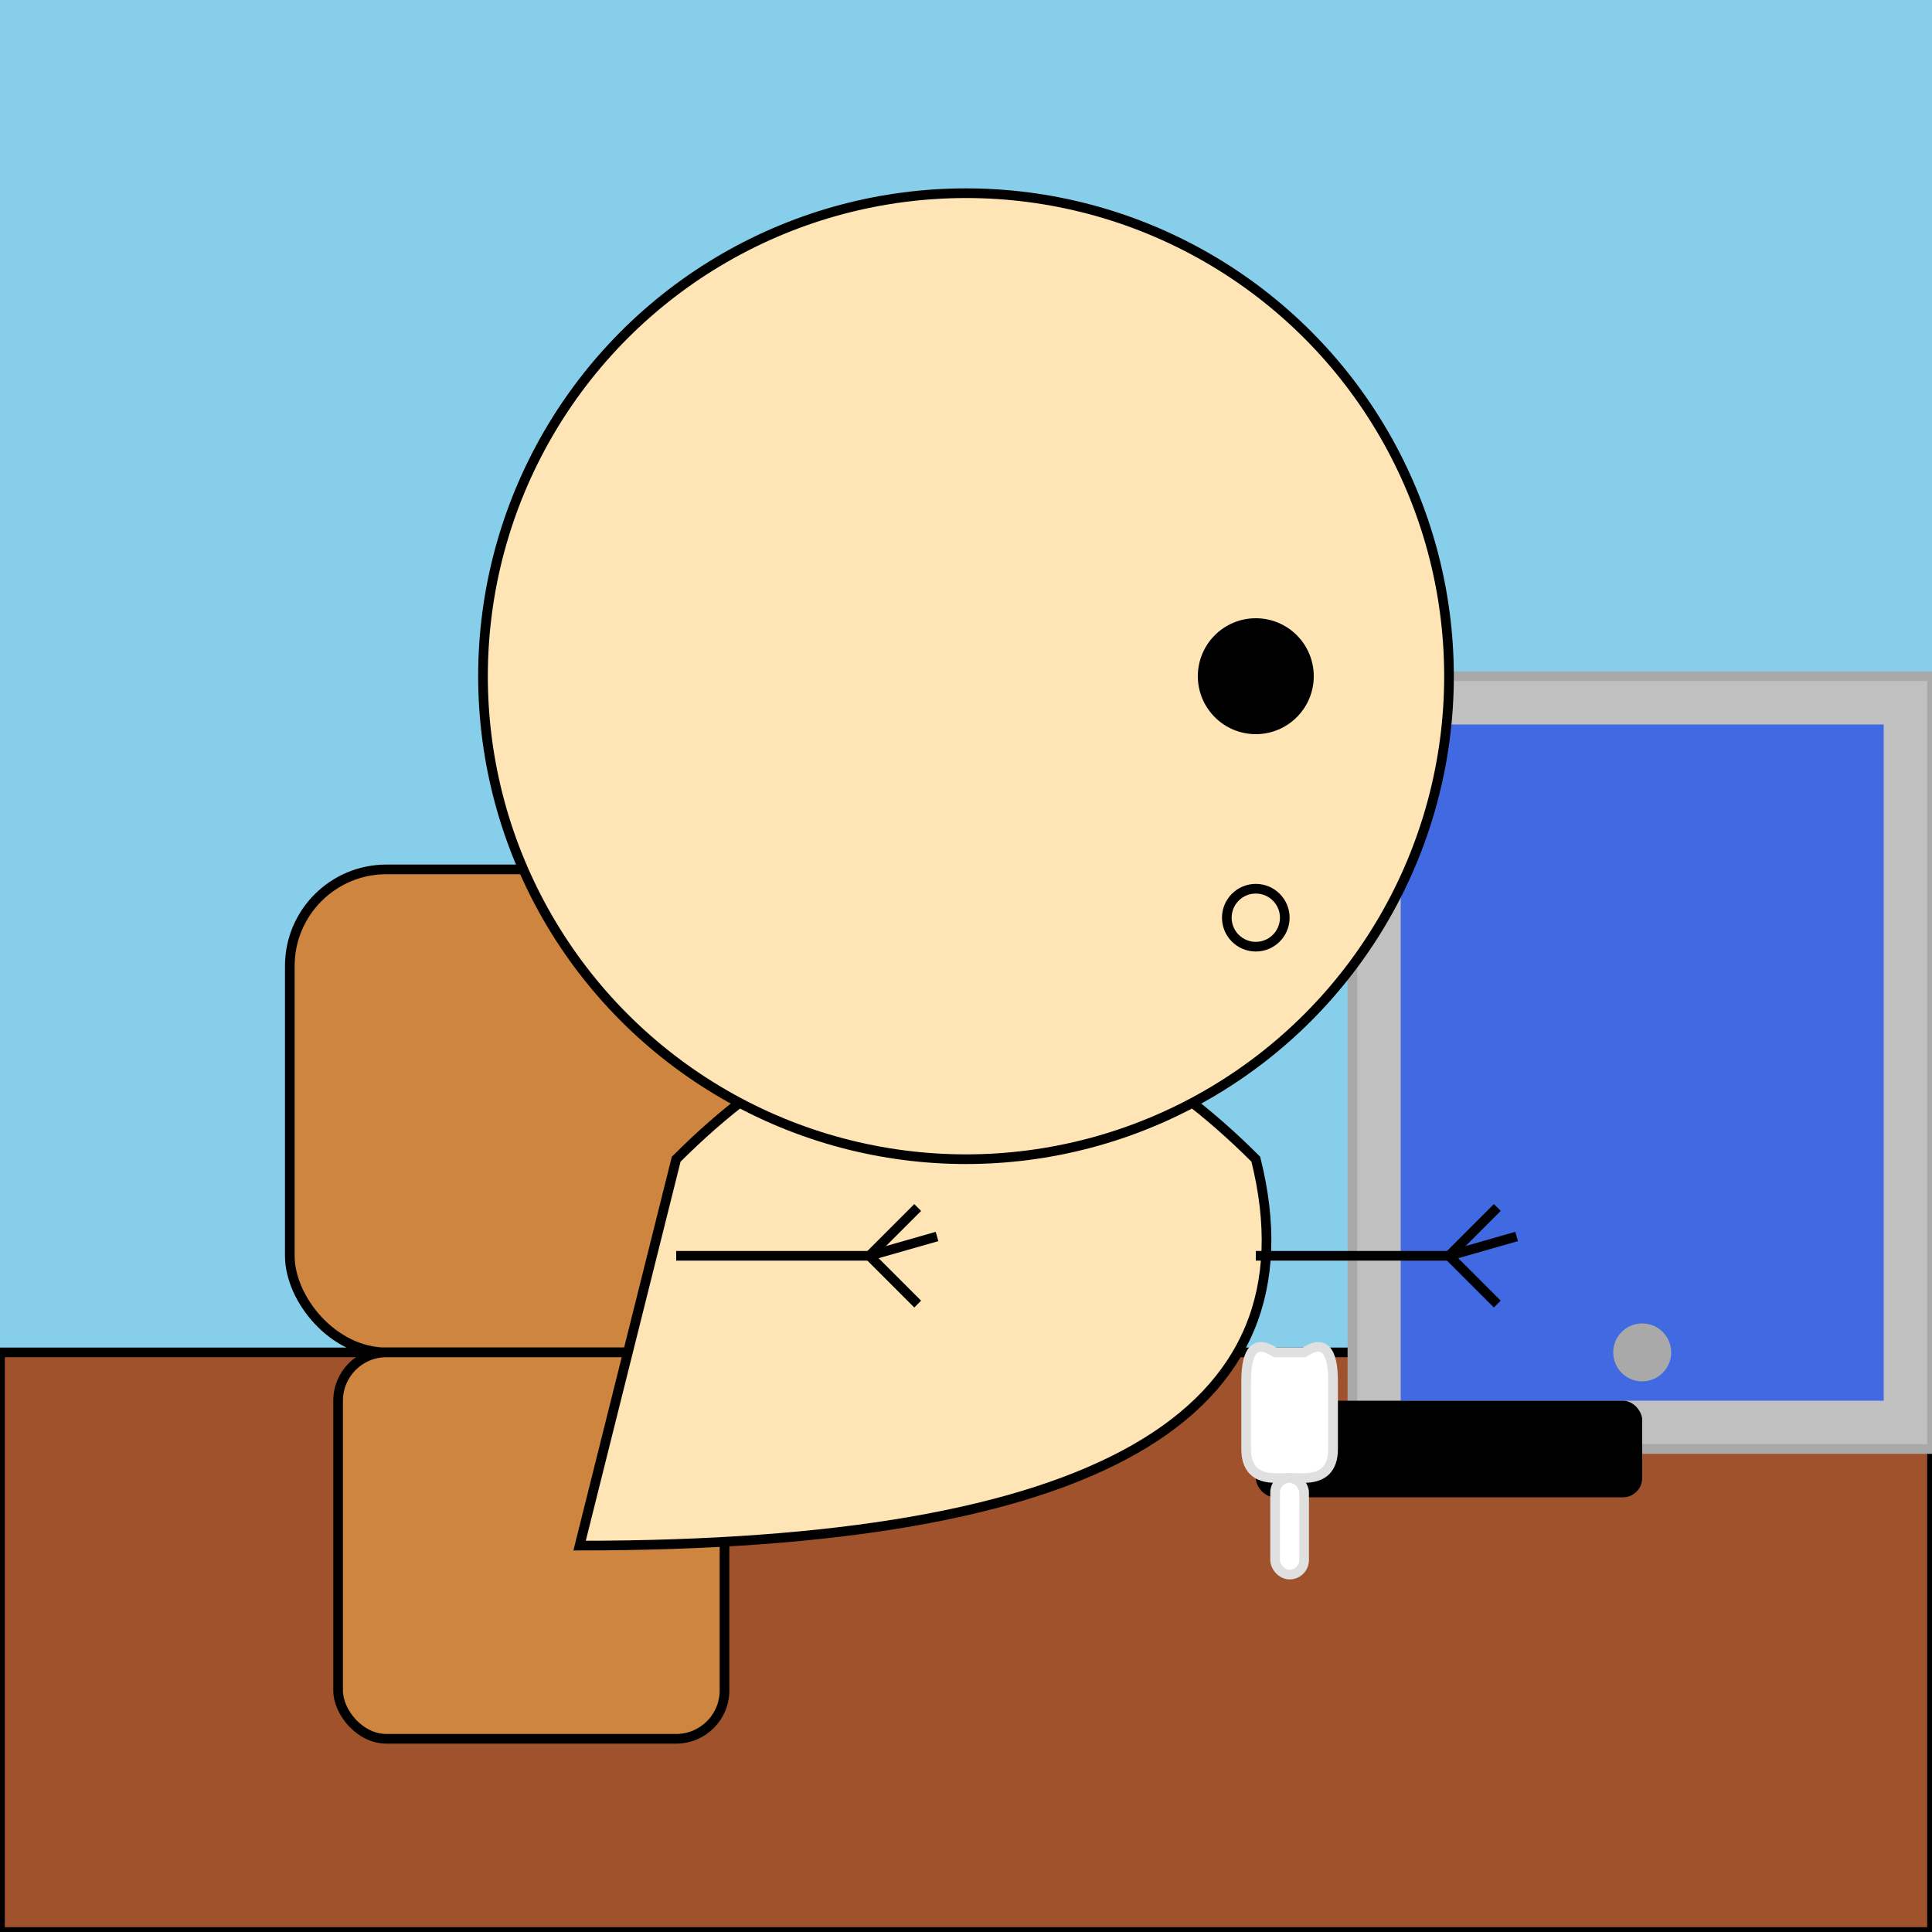
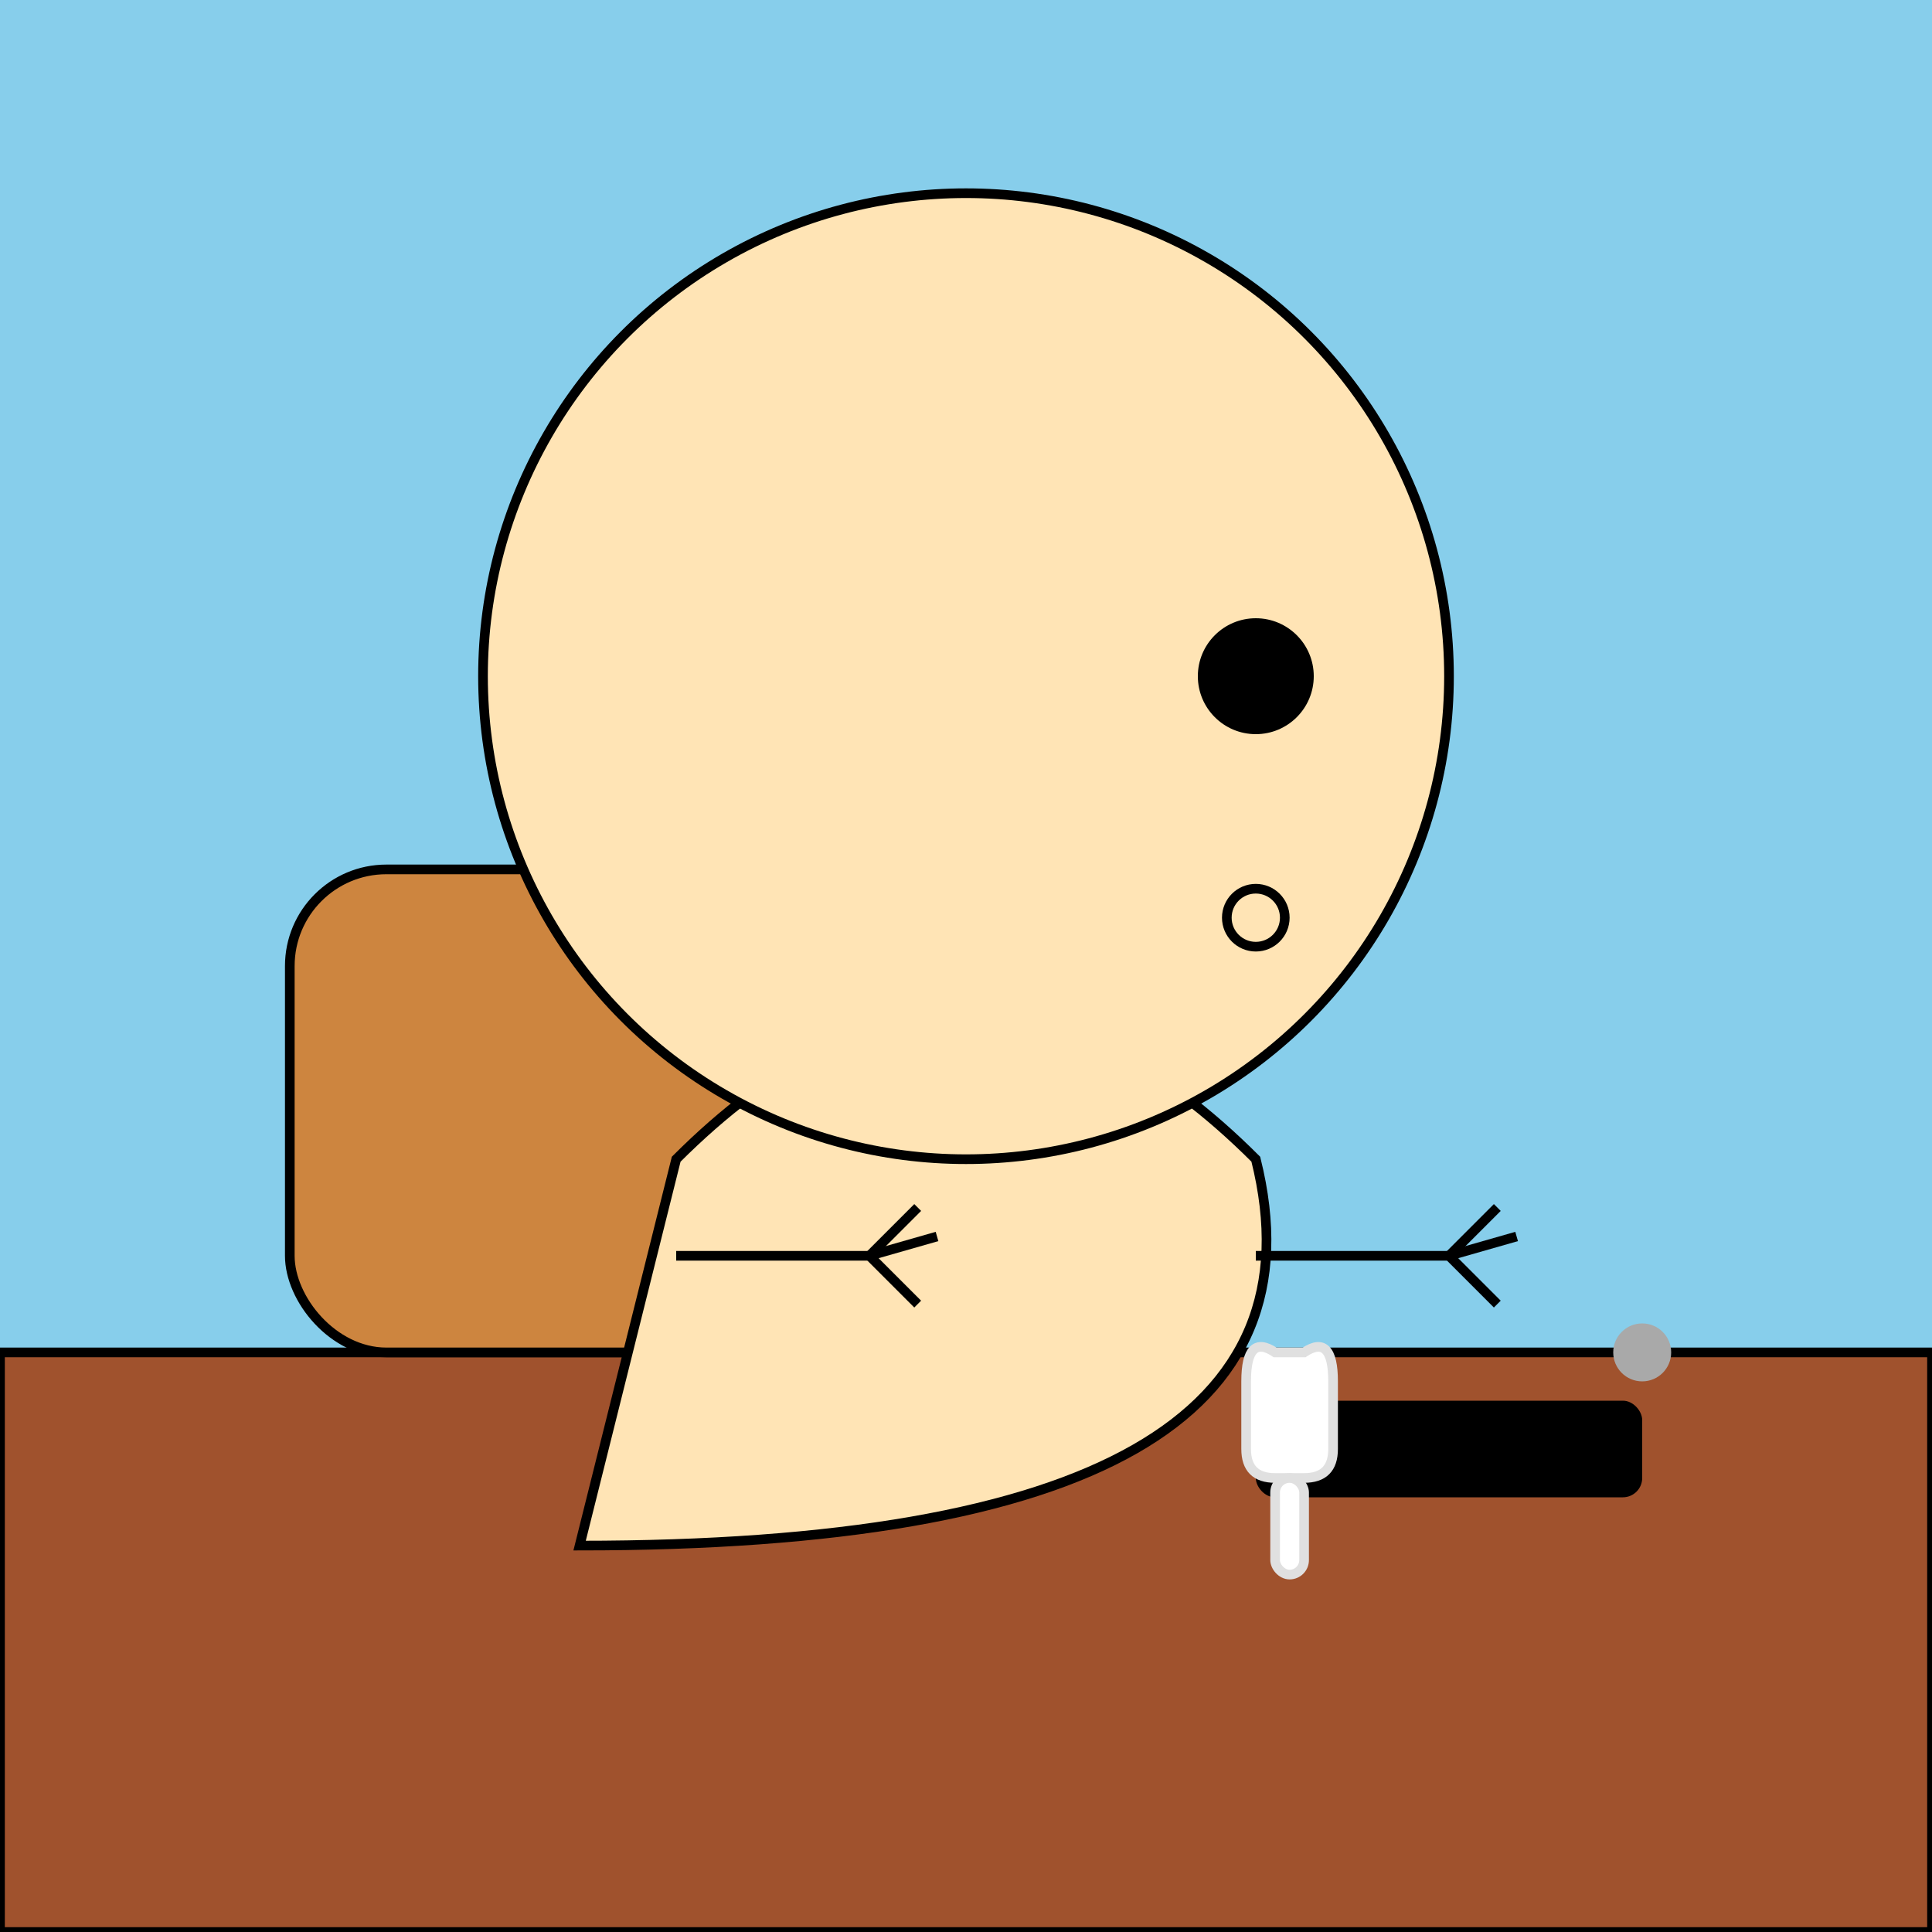
<svg xmlns="http://www.w3.org/2000/svg" viewBox="0 0 200 200">
  <rect width="200" height="200" fill="#87CEEB" />
  <rect x="0" y="140" width="200" height="60" fill="#A0522D" stroke="#000000" stroke_width="2" />
  <rect x="30" y="90" width="50" height="50" rx="10" fill="#CD853F" stroke="#000000" stroke_width="2" />
-   <rect x="35" y="140" width="40" height="40" rx="5" fill="#CD853F" stroke="#000000" stroke_width="2" />
  <path d="M70 120 C90 100, 110 100, 130 120 Q140 160 60 160 Z" fill="#FFE4B5" stroke="black" stroke_width="2" />
-   <rect x="140" y="70" width="60" height="80" fill="#C0C0C0" stroke="#A9A9A9" stroke_width="1" />
-   <rect x="145" y="75" width="50" height="70" fill="#4169E1" />
  <circle cx="170" cy="140" r="3" fill="#A9A9A9" />
  <rect x="130" y="145" width="40" height="10" fill="#000000" rx="2" ry="2" />
  <line x1="70" y1="130" x2="90" y2="130" stroke="black" stroke_width="5" />
  <line x1="90" y1="130" x2="95" y2="125" stroke="black" stroke_width="2" />
  <line x1="90" y1="130" x2="95" y2="135" stroke="black" stroke_width="2" />
  <line x1="90" y1="130" x2="97" y2="128" stroke="black" stroke_width="2" />
  <line x1="130" y1="130" x2="150" y2="130" stroke="black" stroke_width="5" />
  <line x1="150" y1="130" x2="155" y2="125" stroke="black" stroke_width="2" />
  <line x1="150" y1="130" x2="155" y2="135" stroke="black" stroke_width="2" />
  <line x1="150" y1="130" x2="157" y2="128" stroke="black" stroke_width="2" />
  <circle cx="100" cy="70" r="50" fill="#FFE4B5" stroke="black" stroke_width="3" />
  <circle cx="130" cy="70" r="6" fill="black" />
  <circle cx="130" cy="95" r="3" fill="none" stroke="black" stroke_width="2" />
  <path d="M135 140 Q138 138 138 143 L138 150 Q138 153 135 153 L132 153 Q129 153 129 150 L129 143 Q129 138 132 140 Z" fill="white" stroke="#E0E0E0" stroke_width="0.5" />
  <rect x="132" y="153" width="3" height="10" rx="1.5" fill="white" stroke="#E0E0E0" stroke_width="0.5" />
</svg>